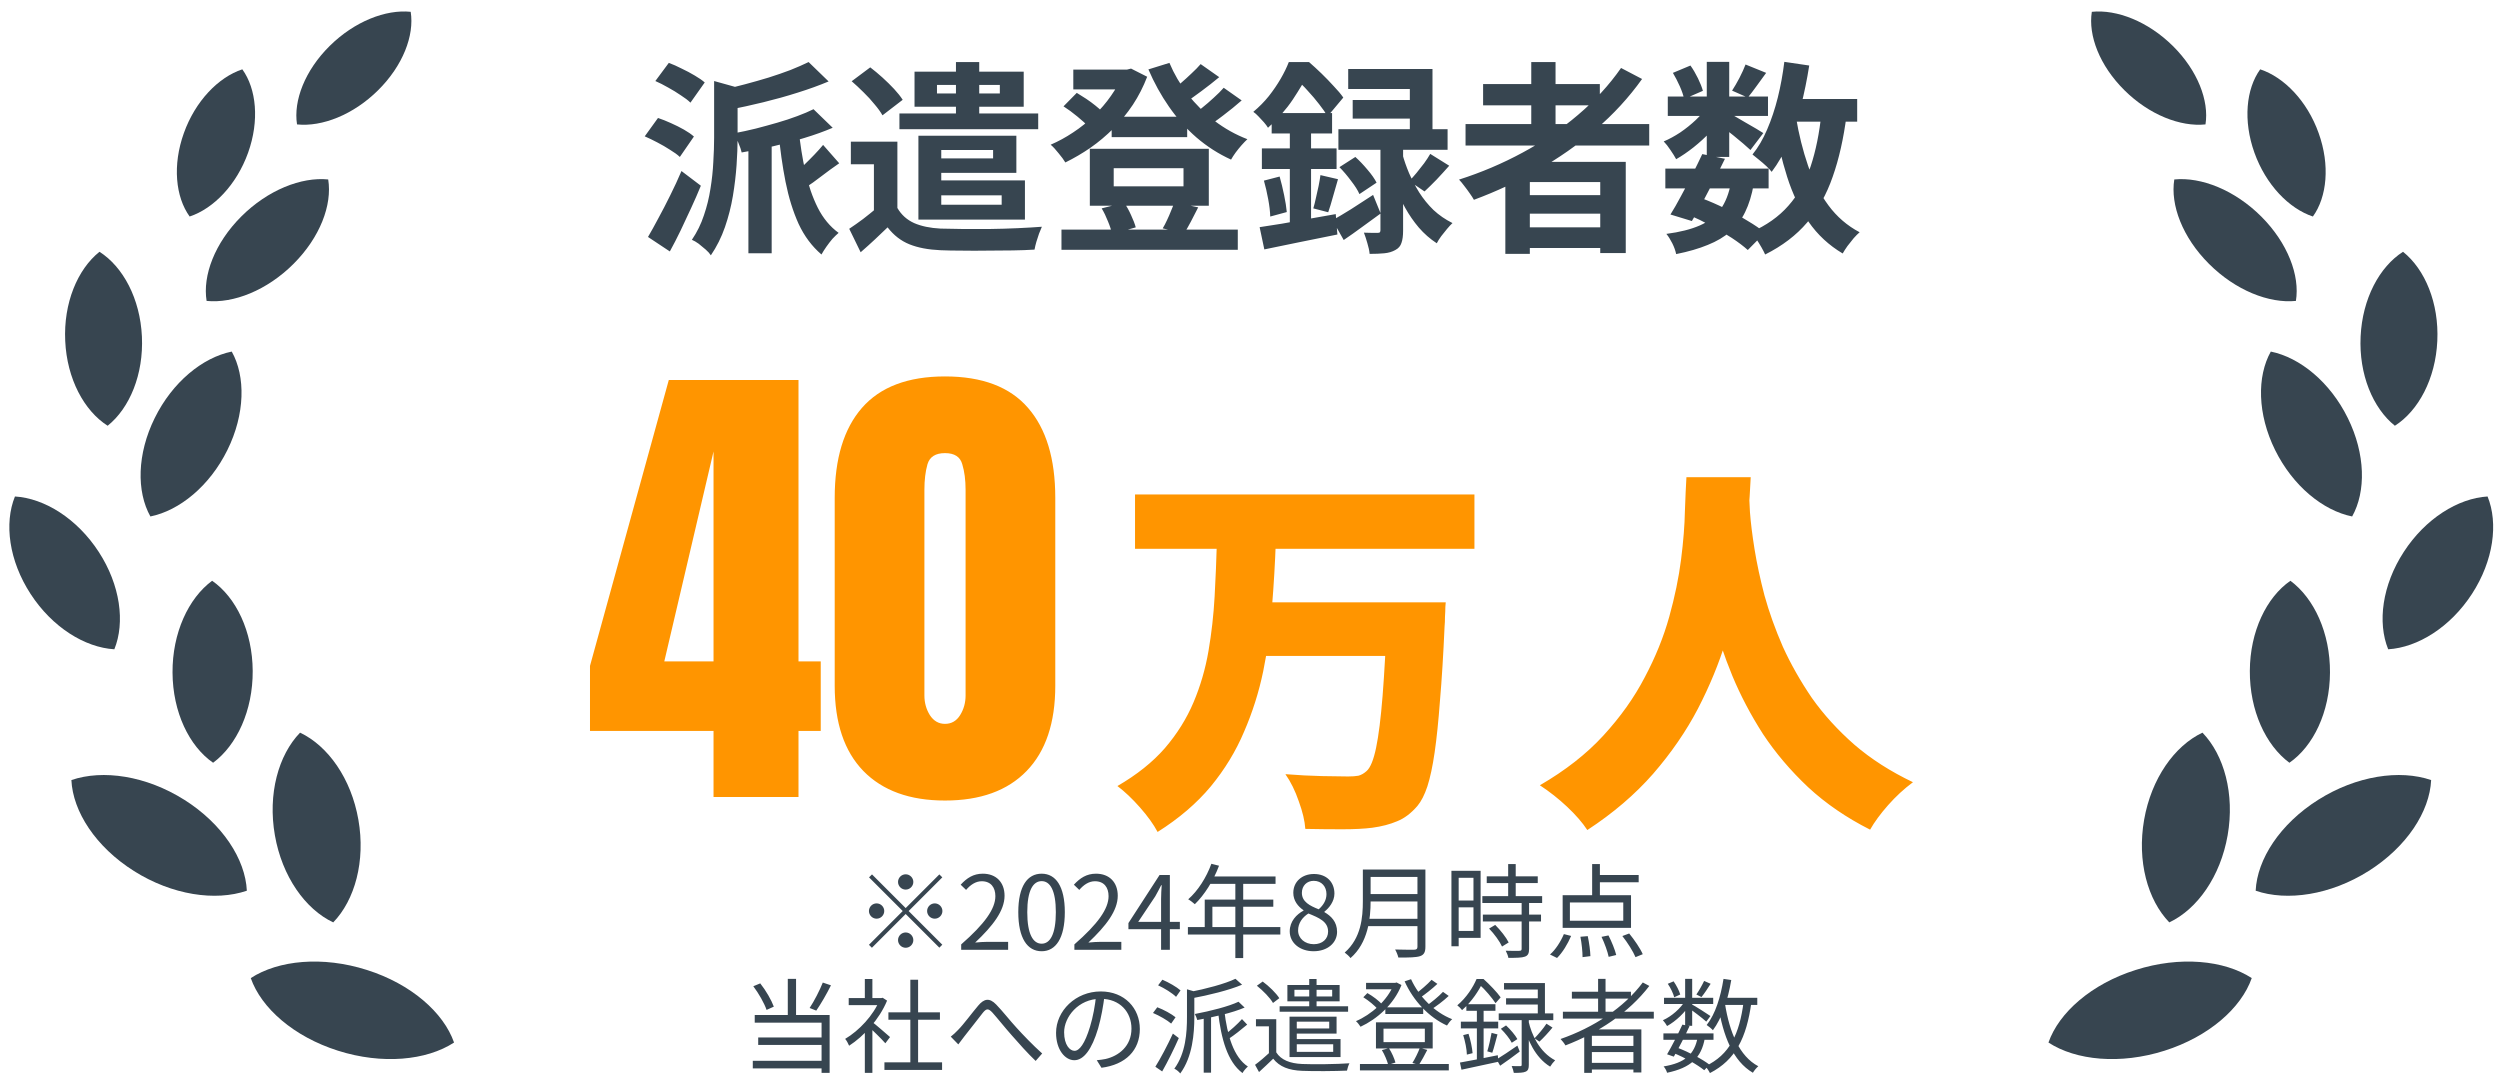
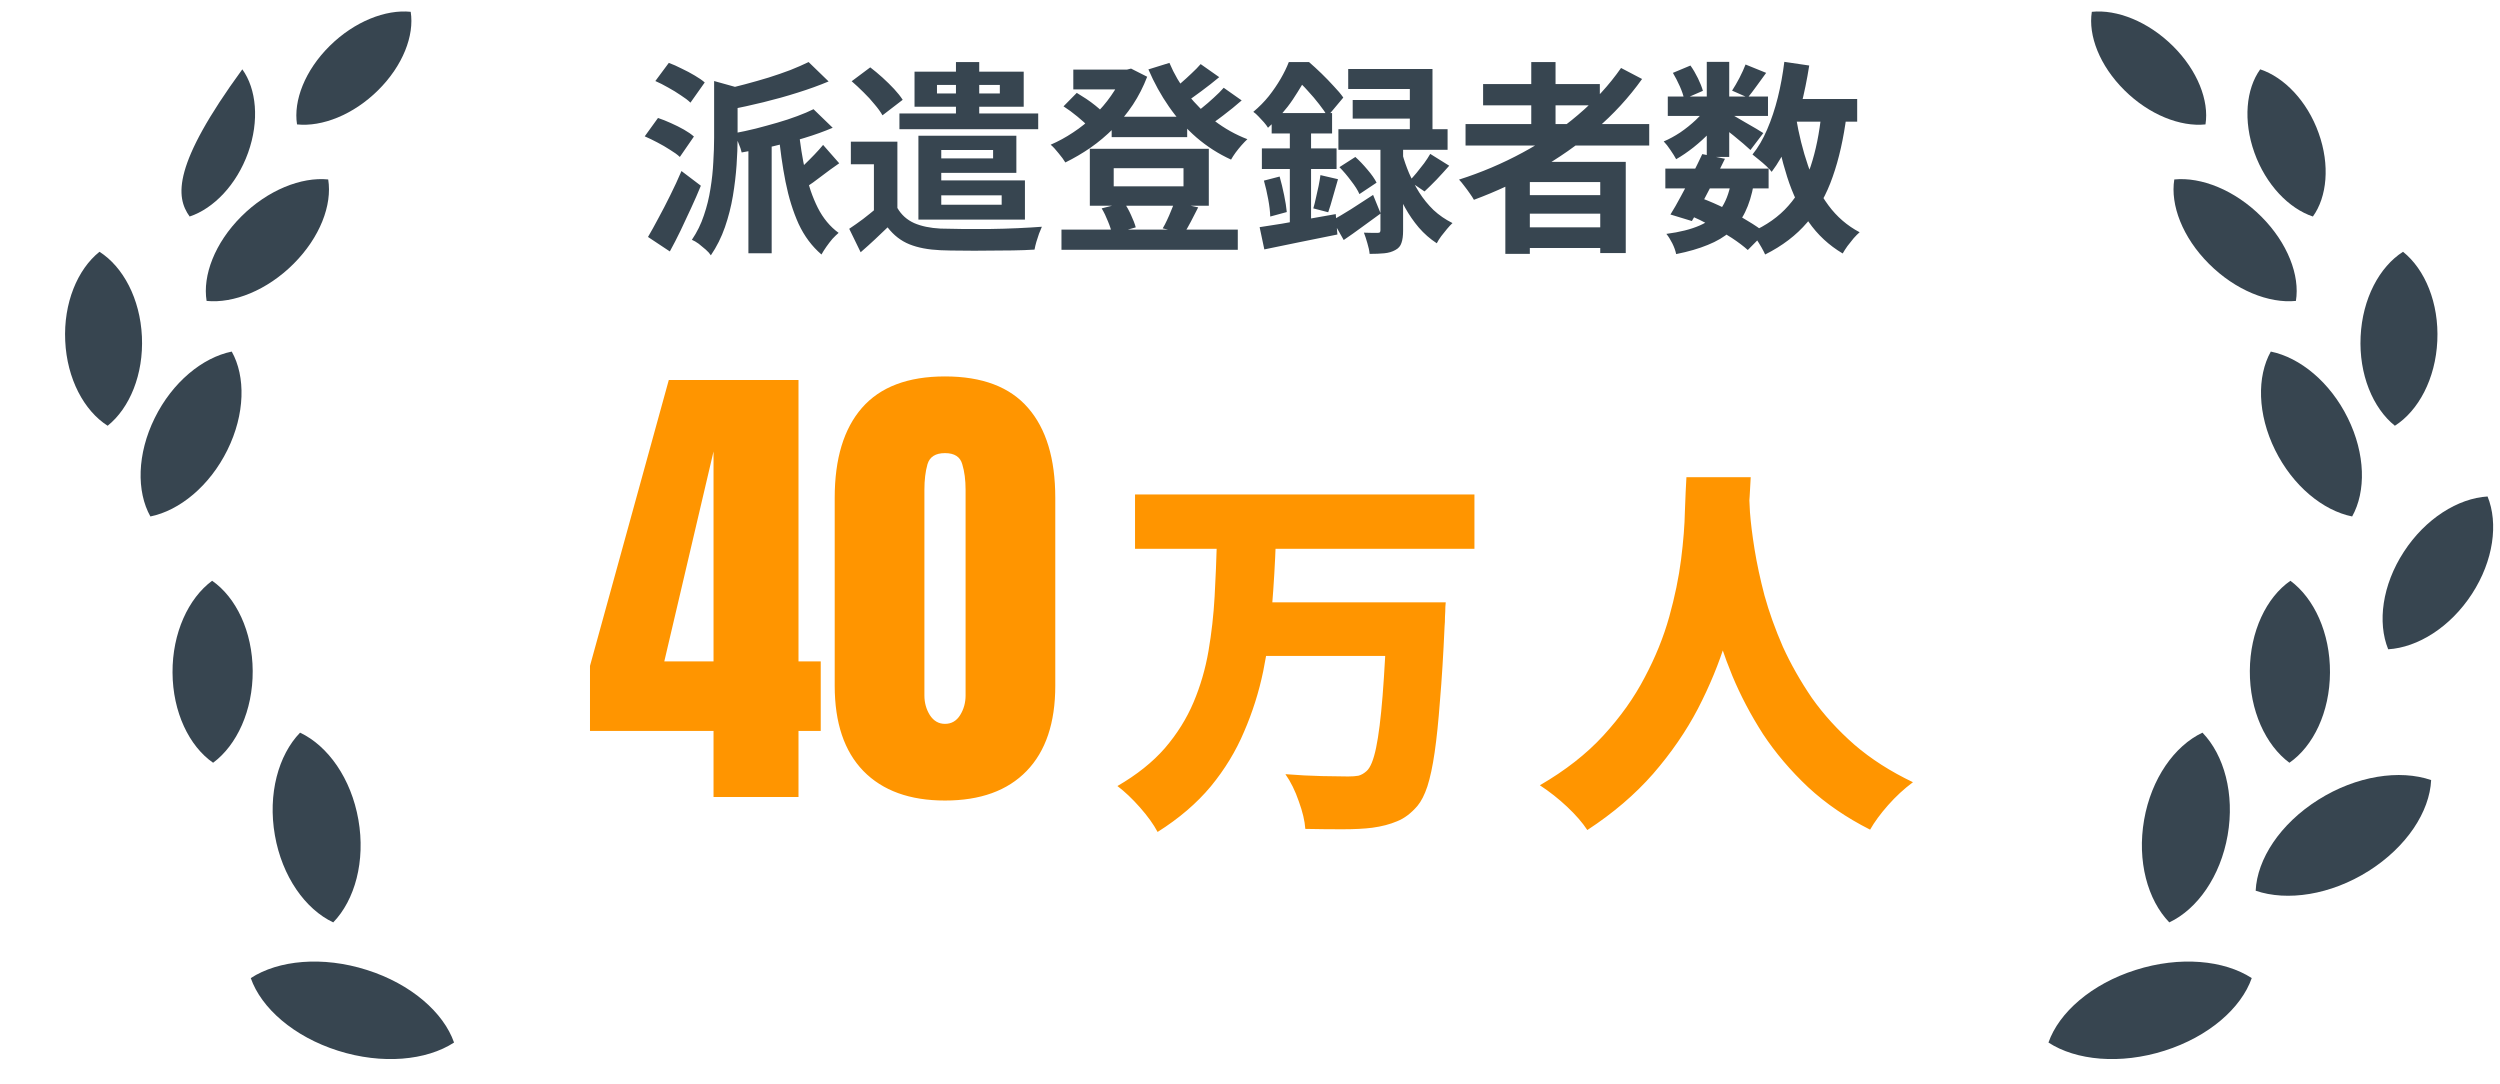
<svg xmlns="http://www.w3.org/2000/svg" width="196" height="85" viewBox="0 0 196 85" fill="none">
  <path d="M28.762 76.044C25.294 74.94 21.828 75.274 19.66 76.682C20.482 79.036 23.029 81.274 26.498 82.375C29.964 83.476 33.431 83.145 35.598 81.735C34.776 79.383 32.229 77.14 28.762 76.044Z" fill="#374550" />
  <path d="M26.125 72.316C27.826 70.557 28.664 67.507 28.098 64.27C27.534 61.034 25.715 58.475 23.525 57.44C21.826 59.197 20.984 62.249 21.551 65.486C22.116 68.72 23.936 71.283 26.125 72.316Z" fill="#374550" />
-   <path d="M14.451 62.705C11.458 60.816 8.061 60.313 5.597 61.157C5.713 63.629 7.506 66.397 10.499 68.287C13.492 70.175 16.888 70.677 19.353 69.832C19.236 67.359 17.444 64.595 14.451 62.705Z" fill="#374550" />
  <path d="M16.631 45.532C14.771 46.905 13.508 49.625 13.526 52.73C13.542 55.835 14.833 58.502 16.707 59.8C18.567 58.424 19.829 55.707 19.812 52.6C19.795 49.497 18.504 46.831 16.631 45.532Z" fill="#374550" />
  <path d="M11.791 40.491C14.08 40.026 16.441 38.096 17.828 35.282C19.219 32.467 19.264 29.518 18.169 27.563C15.879 28.03 13.517 29.958 12.13 32.775C10.741 35.587 10.694 38.536 11.791 40.491Z" fill="#374550" />
  <path d="M8.44 33.379C10.165 31.997 11.265 29.354 11.126 26.385C10.988 23.415 9.647 20.915 7.8 19.739C6.074 21.119 4.972 23.762 5.113 26.732C5.249 29.7 6.592 32.204 8.44 33.379Z" fill="#374550" />
  <path d="M25.731 14.069C23.621 13.858 20.991 14.901 18.915 16.975C16.84 19.049 15.874 21.599 16.198 23.592C18.31 23.803 20.939 22.76 23.014 20.686C25.089 18.613 26.056 16.065 25.731 14.069Z" fill="#374550" />
-   <path d="M19.45 11.975C20.349 9.462 20.106 6.973 18.998 5.435C17.115 6.06 15.314 7.923 14.414 10.437C13.515 12.947 13.759 15.437 14.868 16.975C16.749 16.348 18.55 14.487 19.45 11.975Z" fill="#374550" />
+   <path d="M19.45 11.975C20.349 9.462 20.106 6.973 18.998 5.435C13.515 12.947 13.759 15.437 14.868 16.975C16.749 16.348 18.55 14.487 19.45 11.975Z" fill="#374550" />
  <path d="M29.642 7.076C31.583 5.154 32.495 2.786 32.199 0.926C30.238 0.724 27.787 1.683 25.843 3.606C23.904 5.527 22.994 7.898 23.287 9.754C25.25 9.959 27.702 9 29.642 7.076Z" fill="#374550" />
-   <path d="M7.739 43.265C6.041 40.655 3.49 39.067 1.172 38.924C0.316 41.027 0.702 43.958 2.398 46.565C4.093 49.174 6.647 50.763 8.964 50.904C9.819 48.799 9.434 45.87 7.739 43.265Z" fill="#374550" />
  <path d="M58.675 10.641H60.499V19.857H58.675V10.641ZM55.987 6.353L58.227 6.977C58.216 7.127 58.083 7.217 57.827 7.249V10.833C57.827 11.463 57.8 12.167 57.747 12.945C57.693 13.724 57.597 14.529 57.459 15.361C57.32 16.193 57.112 17.009 56.835 17.809C56.557 18.609 56.189 19.345 55.731 20.017C55.645 19.879 55.512 19.729 55.331 19.569C55.149 19.409 54.963 19.255 54.771 19.105C54.579 18.967 54.403 18.865 54.243 18.801C54.648 18.204 54.963 17.564 55.187 16.881C55.421 16.199 55.592 15.505 55.699 14.801C55.816 14.087 55.891 13.388 55.923 12.705C55.965 12.023 55.987 11.388 55.987 10.801V6.353ZM63.779 8.561L65.283 10.017C64.611 10.305 63.869 10.572 63.059 10.817C62.259 11.063 61.437 11.281 60.595 11.473C59.763 11.655 58.947 11.815 58.147 11.953C58.104 11.751 58.019 11.5 57.891 11.201C57.773 10.903 57.661 10.652 57.555 10.449C58.12 10.343 58.685 10.22 59.251 10.081C59.827 9.932 60.392 9.777 60.947 9.617C61.501 9.457 62.019 9.287 62.499 9.105C62.989 8.924 63.416 8.743 63.779 8.561ZM63.395 4.865L64.963 6.385C64.227 6.695 63.416 6.988 62.531 7.265C61.656 7.543 60.76 7.793 59.843 8.017C58.925 8.241 58.029 8.439 57.155 8.609C57.112 8.385 57.027 8.124 56.899 7.825C56.771 7.516 56.648 7.26 56.531 7.057C57.149 6.929 57.773 6.78 58.403 6.609C59.043 6.439 59.661 6.263 60.259 6.081C60.867 5.889 61.437 5.692 61.971 5.489C62.504 5.276 62.979 5.068 63.395 4.865ZM62.611 10.097C62.728 11.281 62.904 12.401 63.139 13.457C63.373 14.513 63.699 15.457 64.115 16.289C64.531 17.111 65.075 17.767 65.747 18.257C65.608 18.375 65.448 18.529 65.267 18.721C65.096 18.924 64.936 19.132 64.787 19.345C64.637 19.559 64.509 19.761 64.403 19.953C63.656 19.313 63.059 18.513 62.611 17.553C62.173 16.583 61.832 15.484 61.587 14.257C61.341 13.02 61.155 11.692 61.027 10.273L62.611 10.097ZM64.531 11.361L65.795 12.801C65.315 13.132 64.845 13.473 64.387 13.825C63.939 14.177 63.523 14.471 63.139 14.705L62.259 13.601C62.493 13.42 62.749 13.201 63.027 12.945C63.304 12.679 63.576 12.407 63.843 12.129C64.109 11.852 64.339 11.596 64.531 11.361ZM51.379 6.353L52.435 4.929C52.755 5.047 53.091 5.196 53.443 5.377C53.805 5.548 54.147 5.729 54.467 5.921C54.797 6.113 55.059 6.295 55.251 6.465L54.131 8.049C53.949 7.868 53.699 7.676 53.379 7.473C53.069 7.26 52.739 7.057 52.387 6.865C52.035 6.663 51.699 6.492 51.379 6.353ZM50.547 10.689L51.587 9.249C51.907 9.356 52.243 9.489 52.595 9.649C52.957 9.809 53.299 9.98 53.619 10.161C53.939 10.343 54.2 10.524 54.403 10.705L53.299 12.305C53.107 12.124 52.851 11.937 52.531 11.745C52.221 11.543 51.891 11.351 51.539 11.169C51.197 10.988 50.867 10.828 50.547 10.689ZM50.803 18.577C51.048 18.161 51.32 17.671 51.619 17.105C51.928 16.54 52.237 15.943 52.547 15.313C52.867 14.673 53.16 14.039 53.427 13.409L54.947 14.561C54.712 15.137 54.456 15.724 54.179 16.321C53.912 16.908 53.64 17.489 53.363 18.065C53.085 18.641 52.803 19.191 52.515 19.713L50.803 18.577ZM70.355 11.105V17.009H68.515V12.881H66.707V11.105H70.355ZM70.355 16.305C70.664 16.839 71.101 17.233 71.667 17.489C72.232 17.735 72.92 17.879 73.731 17.921C74.211 17.932 74.787 17.943 75.459 17.953C76.141 17.953 76.856 17.953 77.603 17.953C78.349 17.943 79.075 17.921 79.779 17.889C80.493 17.857 81.128 17.82 81.683 17.777C81.619 17.916 81.544 18.097 81.459 18.321C81.384 18.535 81.315 18.748 81.251 18.961C81.187 19.185 81.139 19.388 81.107 19.569C80.605 19.601 80.035 19.623 79.395 19.633C78.755 19.644 78.088 19.649 77.395 19.649C76.712 19.66 76.051 19.66 75.411 19.649C74.781 19.649 74.221 19.639 73.731 19.617C72.771 19.575 71.96 19.42 71.299 19.153C70.637 18.887 70.067 18.444 69.587 17.825C69.267 18.135 68.936 18.449 68.595 18.769C68.253 19.089 67.88 19.425 67.475 19.777L66.579 17.937C66.931 17.703 67.293 17.447 67.667 17.169C68.04 16.881 68.397 16.593 68.739 16.305H70.355ZM66.771 6.369L68.227 5.281C68.536 5.516 68.856 5.783 69.187 6.081C69.517 6.38 69.821 6.679 70.099 6.977C70.376 7.276 70.6 7.559 70.771 7.825L69.187 9.041C69.037 8.775 68.829 8.487 68.563 8.177C68.307 7.857 68.019 7.543 67.699 7.233C67.379 6.913 67.069 6.625 66.771 6.369ZM70.515 8.897H81.395V10.129H70.515V8.897ZM74.947 4.865H76.771V9.745H74.947V4.865ZM73.459 6.657V7.329H78.387V6.657H73.459ZM71.699 5.617H80.259V8.369H71.699V5.617ZM73.075 10.641H79.683V13.553H73.075V12.417H77.859V11.761H73.075V10.641ZM72.003 14.145H80.355V17.217H72.003V16.049H78.531V15.313H72.003V14.145ZM72.003 10.641H73.795V16.545H72.003V10.641ZM87.155 9.153H93.075V10.753H87.155V9.153ZM83.219 18.001H97.043V19.585H83.219V18.001ZM84.147 5.457H88.627V7.009H84.147V5.457ZM88.019 5.457H88.355L88.675 5.377L89.939 6.017C89.64 6.796 89.267 7.527 88.819 8.209C88.371 8.881 87.864 9.5 87.299 10.065C86.733 10.631 86.131 11.137 85.491 11.585C84.851 12.023 84.195 12.407 83.523 12.737C83.405 12.535 83.229 12.295 82.995 12.017C82.771 11.729 82.563 11.505 82.371 11.345C82.968 11.089 83.555 10.769 84.131 10.385C84.717 10.001 85.261 9.564 85.763 9.073C86.275 8.583 86.723 8.06 87.107 7.505C87.501 6.951 87.805 6.38 88.019 5.793V5.457ZM91.683 4.929C92.045 5.793 92.525 6.615 93.123 7.393C93.731 8.172 94.429 8.865 95.219 9.473C96.019 10.081 96.877 10.561 97.795 10.913C97.656 11.041 97.501 11.201 97.331 11.393C97.171 11.575 97.016 11.767 96.867 11.969C96.728 12.161 96.611 12.343 96.515 12.513C95.533 12.065 94.632 11.489 93.811 10.785C93 10.081 92.28 9.276 91.651 8.369C91.021 7.463 90.483 6.487 90.035 5.441L91.683 4.929ZM83.379 8.337L84.419 7.281C84.653 7.42 84.899 7.575 85.155 7.745C85.411 7.916 85.651 8.092 85.875 8.273C86.109 8.455 86.296 8.625 86.435 8.785L85.347 9.953C85.144 9.719 84.851 9.447 84.467 9.137C84.093 8.828 83.731 8.561 83.379 8.337ZM94.131 5.025L95.587 6.049C95.139 6.423 94.669 6.791 94.179 7.153C93.699 7.516 93.256 7.825 92.851 8.081L91.715 7.185C91.971 7.004 92.248 6.791 92.547 6.545C92.845 6.289 93.133 6.028 93.411 5.761C93.699 5.495 93.939 5.249 94.131 5.025ZM95.939 6.881L97.347 7.873C96.899 8.268 96.413 8.663 95.891 9.057C95.379 9.452 94.909 9.777 94.483 10.033L93.331 9.137C93.619 8.945 93.917 8.721 94.227 8.465C94.547 8.209 94.856 7.943 95.155 7.665C95.464 7.388 95.725 7.127 95.939 6.881ZM87.315 13.185V14.609H92.787V13.185H87.315ZM85.443 11.665H94.771V16.129H85.443V11.665ZM86.371 16.337L88.131 15.889C88.333 16.177 88.515 16.503 88.675 16.865C88.845 17.228 88.968 17.548 89.043 17.825L87.187 18.353C87.133 18.076 87.027 17.745 86.867 17.361C86.717 16.977 86.552 16.636 86.371 16.337ZM92.067 15.857L93.939 16.257C93.736 16.652 93.544 17.025 93.363 17.377C93.181 17.729 93.005 18.033 92.835 18.289L91.155 17.905C91.272 17.713 91.384 17.5 91.491 17.265C91.608 17.02 91.715 16.775 91.811 16.529C91.917 16.284 92.003 16.06 92.067 15.857ZM112.131 12.065L113.619 12.993C113.299 13.356 112.968 13.719 112.627 14.081C112.285 14.433 111.971 14.743 111.683 15.009L110.483 14.193C110.664 14.012 110.856 13.799 111.059 13.553C111.261 13.308 111.459 13.057 111.651 12.801C111.843 12.535 112.003 12.289 112.131 12.065ZM105.011 13.105L106.259 12.305C106.579 12.593 106.899 12.929 107.219 13.313C107.539 13.687 107.773 14.023 107.923 14.321L106.579 15.217C106.451 14.919 106.232 14.572 105.923 14.177C105.624 13.772 105.32 13.415 105.011 13.105ZM105.699 5.409H112.307V11.041H110.531V6.977H105.699V5.409ZM106.051 7.841H111.523V9.297H106.051V7.841ZM104.931 10.129H113.491V11.745H104.931V10.129ZM108.227 10.961H110.003V18.081C110.003 18.487 109.96 18.807 109.875 19.041C109.8 19.287 109.64 19.473 109.395 19.601C109.149 19.74 108.861 19.825 108.531 19.857C108.2 19.889 107.816 19.905 107.379 19.905C107.357 19.66 107.299 19.383 107.203 19.073C107.117 18.764 107.027 18.487 106.931 18.241C107.155 18.252 107.368 18.257 107.571 18.257C107.784 18.257 107.928 18.257 108.003 18.257C108.099 18.257 108.157 18.241 108.179 18.209C108.211 18.177 108.227 18.124 108.227 18.049V10.961ZM104.467 17.265C104.872 17.041 105.357 16.753 105.923 16.401C106.488 16.039 107.064 15.665 107.651 15.281L108.243 16.737C107.763 17.089 107.272 17.447 106.771 17.809C106.28 18.172 105.805 18.508 105.347 18.817L104.467 17.265ZM109.955 12.097C110.083 12.567 110.253 13.057 110.467 13.569C110.691 14.081 110.957 14.588 111.267 15.089C111.587 15.591 111.96 16.049 112.387 16.465C112.824 16.871 113.32 17.212 113.875 17.489C113.747 17.607 113.603 17.761 113.443 17.953C113.293 18.135 113.144 18.321 112.995 18.513C112.845 18.716 112.728 18.903 112.643 19.073C112.12 18.732 111.651 18.321 111.235 17.841C110.829 17.361 110.472 16.844 110.163 16.289C109.853 15.724 109.592 15.169 109.379 14.625C109.176 14.081 109.011 13.575 108.883 13.105L109.955 12.097ZM99.699 8.865H104.435V10.465H99.699V8.865ZM98.931 11.633H104.787V13.249H98.931V11.633ZM99.091 14.161L100.323 13.841C100.451 14.289 100.568 14.775 100.675 15.297C100.781 15.809 100.851 16.252 100.883 16.625L99.587 16.977C99.576 16.583 99.523 16.129 99.427 15.617C99.331 15.095 99.219 14.609 99.091 14.161ZM98.755 17.809C99.267 17.735 99.848 17.644 100.499 17.537C101.149 17.42 101.832 17.297 102.547 17.169C103.272 17.041 103.997 16.913 104.723 16.785L104.851 18.385C103.859 18.588 102.856 18.791 101.843 18.993C100.84 19.207 99.933 19.393 99.123 19.553L98.755 17.809ZM103.523 13.729L104.899 14.049C104.771 14.508 104.637 14.972 104.499 15.441C104.371 15.911 104.248 16.311 104.131 16.641L102.963 16.337C103.037 16.092 103.107 15.815 103.171 15.505C103.245 15.196 103.315 14.887 103.379 14.577C103.443 14.257 103.491 13.975 103.523 13.729ZM101.123 9.505H102.787V18.113L101.123 18.417V9.505ZM101.043 4.865H102.051V5.233H102.595V5.729C102.285 6.327 101.875 7.015 101.363 7.793C100.851 8.561 100.2 9.303 99.411 10.017C99.336 9.889 99.229 9.745 99.091 9.585C98.952 9.425 98.808 9.271 98.659 9.121C98.52 8.972 98.387 8.855 98.259 8.769C98.717 8.385 99.123 7.975 99.475 7.537C99.827 7.089 100.136 6.636 100.403 6.177C100.669 5.719 100.883 5.281 101.043 4.865ZM101.299 4.865H102.627C102.936 5.132 103.261 5.431 103.603 5.761C103.944 6.092 104.264 6.423 104.563 6.753C104.872 7.073 105.123 7.372 105.315 7.649L104.083 9.121C103.923 8.844 103.704 8.529 103.427 8.177C103.149 7.815 102.851 7.463 102.531 7.121C102.221 6.769 101.917 6.471 101.619 6.225H101.299V4.865ZM114.899 9.729H129.299V11.409H114.899V9.729ZM116.275 6.593H125.427V8.257H116.275V6.593ZM119.107 15.297H126.243V16.753H119.107V15.297ZM119.107 17.825H126.243V19.441H119.107V17.825ZM120.051 4.865H121.955V10.673H120.051V4.865ZM127.091 5.329L128.739 6.193C127.704 7.644 126.488 8.967 125.091 10.161C123.693 11.356 122.184 12.412 120.563 13.329C118.952 14.247 117.283 15.025 115.555 15.665C115.48 15.527 115.373 15.361 115.235 15.169C115.096 14.967 114.947 14.764 114.787 14.561C114.637 14.359 114.504 14.199 114.387 14.081C116.125 13.527 117.784 12.823 119.363 11.969C120.952 11.116 122.403 10.129 123.715 9.009C125.037 7.889 126.163 6.663 127.091 5.329ZM118.019 12.689H127.459V19.841H125.459V14.273H119.939V19.905H118.019V12.689ZM130.563 13.217H138.659V14.769H130.563V13.217ZM130.755 7.569H138.611V9.089H130.755V7.569ZM133.459 12.081L135.235 12.449C134.968 13.004 134.68 13.575 134.371 14.161C134.072 14.748 133.773 15.319 133.475 15.873C133.176 16.417 132.899 16.903 132.643 17.329L130.963 16.817C131.219 16.412 131.491 15.937 131.779 15.393C132.077 14.849 132.371 14.289 132.659 13.713C132.957 13.127 133.224 12.583 133.459 12.081ZM135.715 14.289L137.491 14.449C137.341 15.292 137.117 16.017 136.819 16.625C136.531 17.223 136.141 17.735 135.651 18.161C135.171 18.577 134.584 18.924 133.891 19.201C133.197 19.489 132.371 19.729 131.411 19.921C131.357 19.655 131.256 19.372 131.107 19.073C130.957 18.775 130.803 18.529 130.643 18.337C131.699 18.199 132.568 17.98 133.251 17.681C133.944 17.383 134.488 16.961 134.883 16.417C135.277 15.873 135.555 15.164 135.715 14.289ZM136.851 5.057L138.467 5.713C138.211 6.065 137.955 6.417 137.699 6.769C137.453 7.111 137.229 7.404 137.027 7.649L135.795 7.105C135.976 6.828 136.168 6.497 136.371 6.113C136.573 5.719 136.733 5.367 136.851 5.057ZM133.811 4.849H135.571V12.305H133.811V4.849ZM131.155 5.713L132.531 5.137C132.744 5.436 132.941 5.772 133.123 6.145C133.304 6.519 133.432 6.844 133.507 7.121L132.035 7.761C131.981 7.484 131.869 7.153 131.699 6.769C131.528 6.385 131.347 6.033 131.155 5.713ZM133.859 8.321L135.091 9.073C134.835 9.5 134.499 9.927 134.083 10.353C133.677 10.78 133.24 11.18 132.771 11.553C132.312 11.916 131.859 12.225 131.411 12.481C131.304 12.279 131.155 12.039 130.963 11.761C130.781 11.484 130.605 11.26 130.435 11.089C130.861 10.908 131.293 10.673 131.731 10.385C132.168 10.087 132.573 9.761 132.947 9.409C133.331 9.047 133.635 8.684 133.859 8.321ZM135.411 8.785C135.56 8.86 135.763 8.972 136.019 9.121C136.285 9.271 136.568 9.436 136.867 9.617C137.176 9.788 137.453 9.948 137.699 10.097C137.955 10.247 138.136 10.359 138.243 10.433L137.235 11.761C137.085 11.623 136.893 11.452 136.659 11.249C136.424 11.047 136.173 10.839 135.907 10.625C135.64 10.412 135.384 10.209 135.139 10.017C134.893 9.825 134.68 9.671 134.499 9.553L135.411 8.785ZM139.715 7.761H145.603V9.537H139.715V7.761ZM139.891 4.849L141.843 5.137C141.672 6.236 141.453 7.303 141.187 8.337C140.92 9.361 140.595 10.311 140.211 11.185C139.837 12.049 139.4 12.812 138.899 13.473C138.803 13.345 138.664 13.196 138.483 13.025C138.301 12.855 138.109 12.689 137.907 12.529C137.704 12.359 137.533 12.22 137.395 12.113C137.843 11.559 138.227 10.903 138.547 10.145C138.877 9.377 139.155 8.545 139.379 7.649C139.603 6.743 139.773 5.809 139.891 4.849ZM142.803 8.849L144.771 9.041C144.536 10.865 144.173 12.471 143.683 13.857C143.203 15.244 142.536 16.439 141.683 17.441C140.829 18.444 139.731 19.281 138.387 19.953C138.323 19.804 138.227 19.617 138.099 19.393C137.971 19.169 137.832 18.945 137.683 18.721C137.533 18.508 137.395 18.337 137.267 18.209C138.483 17.676 139.464 16.983 140.211 16.129C140.968 15.276 141.549 14.247 141.955 13.041C142.36 11.825 142.643 10.428 142.803 8.849ZM140.803 9.185C141.027 10.529 141.341 11.793 141.747 12.977C142.152 14.161 142.685 15.201 143.347 16.097C144.008 16.993 144.824 17.697 145.795 18.209C145.656 18.327 145.501 18.481 145.331 18.673C145.16 18.876 144.995 19.084 144.835 19.297C144.685 19.511 144.563 19.703 144.467 19.873C143.389 19.233 142.499 18.407 141.795 17.393C141.101 16.38 140.541 15.207 140.115 13.873C139.688 12.529 139.341 11.063 139.075 9.473L140.803 9.185ZM132.371 16.833L133.395 15.537C134.024 15.772 134.648 16.044 135.267 16.353C135.896 16.663 136.477 16.983 137.011 17.313C137.555 17.633 138.008 17.943 138.371 18.241L137.027 19.601C136.696 19.303 136.28 18.988 135.779 18.657C135.277 18.327 134.733 18.007 134.147 17.697C133.56 17.377 132.968 17.089 132.371 16.833Z" fill="#374550" />
  <path d="M55.941 62.484V57.307H46.255V52.205L52.434 29.791H62.602V51.852H64.346V57.307H62.602V62.484H55.941ZM52.081 51.852H55.941V35.394L52.081 51.852ZM74.087 62.762C71.329 62.762 69.195 61.989 67.686 60.443C66.189 58.897 65.441 56.67 65.441 53.763V39.031C65.441 35.963 66.152 33.613 67.575 31.98C69.01 30.335 71.18 29.512 74.087 29.512C77.007 29.512 79.177 30.335 80.6 31.98C82.022 33.613 82.734 35.963 82.734 39.031V53.763C82.734 56.67 81.985 58.897 80.489 60.443C78.992 61.989 76.858 62.762 74.087 62.762ZM74.087 56.751C74.594 56.751 74.99 56.522 75.275 56.064C75.559 55.606 75.702 55.093 75.702 54.524V38.4C75.702 37.633 75.615 36.965 75.442 36.396C75.281 35.815 74.829 35.524 74.087 35.524C73.345 35.524 72.887 35.815 72.714 36.396C72.553 36.965 72.473 37.633 72.473 38.4V54.524C72.473 55.093 72.615 55.606 72.9 56.064C73.197 56.522 73.593 56.751 74.087 56.751ZM88.986 38.765H115.596V43.025H88.986V38.765ZM98.706 47.225H110.346V51.425H98.706V47.225ZM108.756 47.225H113.346C113.346 47.225 113.336 47.345 113.316 47.585C113.316 47.805 113.306 48.065 113.286 48.365C113.286 48.665 113.276 48.905 113.256 49.085C113.156 51.345 113.036 53.285 112.896 54.905C112.776 56.525 112.636 57.885 112.476 58.985C112.316 60.085 112.126 60.975 111.906 61.655C111.686 62.315 111.426 62.825 111.126 63.185C110.626 63.765 110.096 64.165 109.536 64.385C108.976 64.625 108.326 64.795 107.586 64.895C106.966 64.975 106.176 65.015 105.216 65.015C104.276 65.015 103.316 65.005 102.336 64.985C102.296 64.365 102.126 63.645 101.826 62.825C101.546 62.005 101.196 61.295 100.776 60.695C101.776 60.775 102.726 60.825 103.626 60.845C104.546 60.865 105.236 60.875 105.696 60.875C106.016 60.875 106.286 60.855 106.506 60.815C106.726 60.755 106.936 60.635 107.136 60.455C107.436 60.195 107.686 59.585 107.886 58.625C108.086 57.665 108.256 56.305 108.396 54.545C108.536 52.785 108.656 50.585 108.756 47.945V47.225ZM95.406 42.425H100.026C99.966 44.125 99.866 45.835 99.726 47.555C99.606 49.275 99.376 50.965 99.036 52.625C98.696 54.265 98.196 55.845 97.536 57.365C96.896 58.885 96.026 60.315 94.926 61.655C93.826 62.975 92.436 64.165 90.756 65.225C90.436 64.625 89.976 63.985 89.376 63.305C88.776 62.625 88.186 62.065 87.606 61.625C89.126 60.745 90.366 59.755 91.326 58.655C92.286 57.535 93.036 56.335 93.576 55.055C94.116 53.775 94.506 52.435 94.746 51.035C94.986 49.635 95.146 48.215 95.226 46.775C95.306 45.315 95.366 43.865 95.406 42.425ZM132.216 37.415H137.256C137.216 38.295 137.146 39.405 137.046 40.745C136.946 42.065 136.766 43.535 136.506 45.155C136.246 46.775 135.846 48.475 135.306 50.255C134.766 52.015 134.036 53.785 133.116 55.565C132.196 57.325 131.026 59.025 129.606 60.665C128.186 62.285 126.466 63.755 124.446 65.075C124.066 64.495 123.536 63.885 122.856 63.245C122.196 62.625 121.486 62.065 120.726 61.565C122.726 60.405 124.386 59.105 125.706 57.665C127.046 56.205 128.126 54.685 128.946 53.105C129.786 51.525 130.426 49.945 130.866 48.365C131.306 46.785 131.616 45.285 131.796 43.865C131.976 42.445 132.076 41.185 132.096 40.085C132.136 38.965 132.176 38.075 132.216 37.415ZM137.106 38.315C137.126 38.715 137.156 39.325 137.196 40.145C137.256 40.965 137.376 41.935 137.556 43.055C137.736 44.175 137.996 45.385 138.336 46.685C138.696 47.985 139.176 49.325 139.776 50.705C140.396 52.065 141.156 53.405 142.056 54.725C142.976 56.025 144.086 57.245 145.386 58.385C146.686 59.505 148.216 60.485 149.976 61.325C149.276 61.845 148.626 62.445 148.026 63.125C147.426 63.805 146.956 64.445 146.616 65.045C144.756 64.105 143.136 62.995 141.756 61.715C140.376 60.415 139.196 59.025 138.216 57.545C137.256 56.045 136.456 54.525 135.816 52.985C135.176 51.425 134.666 49.905 134.286 48.425C133.906 46.925 133.616 45.535 133.416 44.255C133.236 42.955 133.106 41.835 133.026 40.895C132.966 39.935 132.916 39.225 132.876 38.765L137.106 38.315Z" fill="#FF9500" />
-   <path d="M71.005 69.745C70.677 69.745 70.405 69.473 70.405 69.145C70.405 68.817 70.677 68.545 71.005 68.545C71.333 68.545 71.605 68.817 71.605 69.145C71.605 69.473 71.333 69.745 71.005 69.745ZM71.005 71.193L73.645 68.553L73.877 68.785L71.237 71.425L73.877 74.065L73.645 74.297L71.005 71.657L68.357 74.305L68.125 74.073L70.773 71.425L68.133 68.785L68.365 68.553L71.005 71.193ZM69.325 71.425C69.325 71.753 69.053 72.025 68.725 72.025C68.397 72.025 68.125 71.753 68.125 71.425C68.125 71.097 68.397 70.825 68.725 70.825C69.053 70.825 69.325 71.097 69.325 71.425ZM72.685 71.425C72.685 71.097 72.957 70.825 73.285 70.825C73.613 70.825 73.885 71.097 73.885 71.425C73.885 71.753 73.613 72.025 73.285 72.025C72.957 72.025 72.685 71.753 72.685 71.425ZM71.005 73.105C71.333 73.105 71.605 73.377 71.605 73.705C71.605 74.033 71.333 74.305 71.005 74.305C70.677 74.305 70.405 74.033 70.405 73.705C70.405 73.377 70.677 73.105 71.005 73.105ZM75.357 74.465V74.041C77.197 72.433 78.037 71.257 78.037 70.257C78.037 69.585 77.693 69.089 76.965 69.089C76.485 69.089 76.069 69.385 75.741 69.769L75.317 69.361C75.797 68.841 76.309 68.497 77.053 68.497C78.101 68.497 78.757 69.177 78.757 70.225C78.757 71.401 77.837 72.593 76.453 73.897C76.765 73.865 77.117 73.841 77.413 73.841H79.037V74.465H75.357ZM81.666 74.577C80.546 74.577 79.834 73.561 79.834 71.513C79.834 69.481 80.546 68.497 81.666 68.497C82.77 68.497 83.482 69.481 83.482 71.513C83.482 73.561 82.77 74.577 81.666 74.577ZM81.666 73.985C82.33 73.985 82.778 73.241 82.778 71.513C82.778 69.809 82.33 69.081 81.666 69.081C80.994 69.081 80.538 69.809 80.538 71.513C80.538 73.241 80.994 73.985 81.666 73.985ZM84.232 74.465V74.041C86.072 72.433 86.912 71.257 86.912 70.257C86.912 69.585 86.568 69.089 85.84 69.089C85.36 69.089 84.944 69.385 84.616 69.769L84.192 69.361C84.672 68.841 85.184 68.497 85.928 68.497C86.976 68.497 87.632 69.177 87.632 70.225C87.632 71.401 86.712 72.593 85.328 73.897C85.64 73.865 85.992 73.841 86.288 73.841H87.912V74.465H84.232ZM91.029 74.465V70.473C91.029 70.177 91.053 69.705 91.077 69.401H91.037C90.893 69.689 90.733 69.985 90.573 70.273L89.237 72.273H92.501V72.849H88.469V72.369L90.909 68.601H91.717V74.465H91.029ZM94.971 67.721L95.571 67.873C95.131 69.057 94.419 70.169 93.675 70.889C93.555 70.785 93.307 70.585 93.155 70.505C93.915 69.841 94.579 68.801 94.971 67.721ZM94.843 68.713H100.003V69.297H94.555L94.843 68.713ZM94.451 70.529H99.827V71.089H95.051V72.985H94.451V70.529ZM93.131 72.681H100.379V73.265H93.131V72.681ZM96.851 69.017H97.467V75.113H96.851V69.017ZM102.987 74.577C101.907 74.577 101.115 73.921 101.115 73.017C101.115 72.225 101.659 71.681 102.195 71.393V71.361C101.763 71.065 101.395 70.617 101.395 70.001C101.395 69.113 102.091 68.521 103.011 68.521C104.011 68.521 104.619 69.161 104.619 70.057C104.619 70.681 104.187 71.201 103.835 71.473V71.513C104.347 71.809 104.827 72.257 104.827 73.057C104.827 73.913 104.083 74.577 102.987 74.577ZM103.387 71.289C103.787 70.937 103.995 70.537 103.995 70.097C103.995 69.521 103.627 69.057 102.995 69.057C102.459 69.057 102.067 69.441 102.067 70.001C102.067 70.705 102.699 71.017 103.387 71.289ZM103.003 74.025C103.675 74.025 104.123 73.617 104.123 73.033C104.123 72.249 103.403 71.953 102.579 71.617C102.099 71.921 101.771 72.385 101.771 72.945C101.771 73.569 102.299 74.025 103.003 74.025ZM107.216 68.169H111.392V68.753H107.216V68.169ZM107.216 70.097H111.424V70.673H107.216V70.097ZM107.152 72.033H111.384V72.609H107.152V72.033ZM106.848 68.169H107.456V70.641C107.456 72.025 107.256 73.913 105.88 75.113C105.792 74.985 105.552 74.769 105.424 74.681C106.712 73.553 106.848 71.929 106.848 70.641V68.169ZM111.128 68.169H111.752V74.225C111.752 74.649 111.64 74.857 111.336 74.961C111.024 75.065 110.496 75.073 109.632 75.073C109.592 74.897 109.48 74.609 109.376 74.441C110.04 74.465 110.696 74.457 110.88 74.457C111.064 74.449 111.128 74.393 111.128 74.217V68.169ZM116.56 68.705H120.56V69.233H116.56V68.705ZM116.216 70.257H120.904V70.793H116.216V70.257ZM116.256 71.705H120.816V72.241H116.256V71.705ZM118.24 67.745H118.832V70.585H118.24V67.745ZM119.296 70.713H119.88V74.393C119.88 74.737 119.8 74.913 119.552 75.001C119.304 75.089 118.896 75.097 118.256 75.097C118.232 74.937 118.136 74.697 118.048 74.537C118.544 74.553 118.992 74.553 119.12 74.545C119.256 74.537 119.296 74.505 119.296 74.385V70.713ZM116.744 72.801L117.224 72.513C117.64 72.929 118.088 73.497 118.28 73.889L117.76 74.209C117.584 73.817 117.152 73.217 116.744 72.801ZM114.08 68.273H116.08V73.529H114.08V72.985H115.52V68.817H114.08V68.273ZM114.104 70.601H115.784V71.137H114.104V70.601ZM113.792 68.273H114.36V74.185H113.792V68.273ZM124.824 67.745H125.432V70.473H124.824V67.745ZM123.08 70.753V72.185H127.264V70.753H123.08ZM122.512 70.185H127.872V72.745H122.512V70.185ZM125.104 68.601H128.472V69.169H125.104V68.601ZM123.904 73.441L124.48 73.393C124.592 73.913 124.68 74.569 124.688 74.961L124.072 75.041C124.072 74.633 124.008 73.961 123.904 73.441ZM125.56 73.449L126.104 73.337C126.352 73.817 126.616 74.465 126.712 74.873L126.12 75.017C126.04 74.617 125.8 73.953 125.56 73.449ZM127.192 73.385L127.728 73.185C128.136 73.681 128.6 74.361 128.792 74.809L128.224 75.041C128.04 74.601 127.6 73.897 127.192 73.385ZM122.608 73.233L123.176 73.377C122.912 74.001 122.504 74.681 122.072 75.105L121.52 74.833C121.944 74.473 122.36 73.825 122.608 73.233ZM61.763 76.745H62.411V79.905H61.763V76.745ZM59.059 77.321L59.603 77.097C60.051 77.657 60.483 78.417 60.667 78.921L60.099 79.177C59.923 78.657 59.483 77.881 59.059 77.321ZM64.507 77.033L65.147 77.249C64.811 77.929 64.355 78.713 63.995 79.233L63.475 79.025C63.827 78.497 64.267 77.641 64.507 77.033ZM59.171 79.577H65.043V84.113H64.411V80.177H59.171V79.577ZM59.443 81.337H64.651V81.921H59.443V81.337ZM59.019 83.169H64.731V83.761H59.019V83.169ZM69.339 83.289H73.859V83.881H69.339V83.289ZM69.651 79.369H73.691V79.945H69.651V79.369ZM71.371 76.809H71.979V83.577H71.371V76.809ZM66.539 78.249H69.195V78.801H66.539V78.249ZM67.803 80.649L68.395 79.937V84.113H67.803V80.649ZM67.803 76.753H68.395V78.521H67.803V76.753ZM68.347 80.097C68.619 80.289 69.547 81.105 69.779 81.305L69.411 81.793C69.115 81.449 68.331 80.689 68.003 80.401L68.347 80.097ZM68.971 78.249H69.091L69.203 78.225L69.547 78.449C68.939 79.921 67.715 81.249 66.571 81.985C66.507 81.833 66.363 81.553 66.259 81.449C67.347 80.809 68.491 79.593 68.971 78.377V78.249ZM74.539 81.273C74.739 81.121 74.907 80.961 75.115 80.745C75.547 80.313 76.211 79.401 76.691 78.841C77.155 78.289 77.571 78.209 78.099 78.753C78.579 79.241 79.195 80.033 79.707 80.585C80.187 81.113 80.987 81.953 81.707 82.593L81.195 83.177C80.587 82.601 79.859 81.785 79.315 81.161C78.795 80.577 78.179 79.801 77.811 79.393C77.467 79.017 77.315 79.081 77.043 79.417C76.667 79.881 76.011 80.761 75.603 81.257C75.443 81.473 75.259 81.713 75.131 81.881L74.539 81.273ZM86.603 78.009C86.499 78.841 86.339 79.777 86.091 80.633C85.603 82.273 84.963 83.121 84.227 83.121C83.507 83.121 82.795 82.305 82.795 80.977C82.795 79.241 84.339 77.729 86.299 77.729C88.171 77.729 89.363 79.049 89.363 80.673C89.363 82.345 88.259 83.465 86.355 83.713L85.987 83.121C86.243 83.097 86.483 83.065 86.675 83.025C87.699 82.793 88.707 82.025 88.707 80.641C88.707 79.361 87.819 78.305 86.283 78.305C84.523 78.305 83.427 79.753 83.427 80.929C83.427 81.937 83.883 82.385 84.243 82.385C84.619 82.385 85.051 81.841 85.459 80.489C85.691 79.729 85.859 78.825 85.939 77.993L86.603 78.009ZM94.371 79.481H94.947V84.097H94.371V79.481ZM93.059 77.561L93.803 77.777C93.795 77.833 93.747 77.865 93.635 77.881V79.737C93.635 81.017 93.499 82.849 92.531 84.161C92.443 84.033 92.219 83.849 92.067 83.785C92.963 82.569 93.059 80.953 93.059 79.729V77.561ZM97.099 78.537L97.579 78.993C96.619 79.409 95.147 79.745 93.867 79.969C93.835 79.841 93.747 79.625 93.675 79.497C94.907 79.265 96.323 78.905 97.099 78.537ZM96.859 76.737L97.379 77.201C96.331 77.641 94.787 78.017 93.419 78.273C93.395 78.129 93.291 77.913 93.219 77.785C94.539 77.529 96.027 77.137 96.859 76.737ZM95.987 79.241C96.219 81.185 96.715 82.881 97.835 83.617C97.699 83.729 97.499 83.961 97.411 84.129C96.235 83.241 95.739 81.465 95.491 79.297L95.987 79.241ZM97.371 79.897L97.779 80.329C97.315 80.721 96.763 81.161 96.331 81.441L96.035 81.105C96.451 80.801 97.043 80.273 97.371 79.897ZM90.795 77.249L91.131 76.809C91.635 77.025 92.251 77.377 92.555 77.649L92.203 78.153C91.907 77.857 91.299 77.481 90.795 77.249ZM90.395 79.417L90.731 78.969C91.227 79.153 91.851 79.497 92.163 79.753L91.819 80.249C91.515 79.985 90.907 79.633 90.395 79.417ZM90.579 83.633C90.971 83.009 91.531 81.953 91.955 81.033L92.419 81.385C92.043 82.241 91.539 83.257 91.115 84.001L90.579 83.633ZM100.059 79.905V82.737H99.483V80.465H98.467V79.905H100.059ZM100.059 82.505C100.435 83.105 101.147 83.377 102.091 83.417C102.979 83.457 104.827 83.433 105.795 83.361C105.723 83.497 105.635 83.769 105.603 83.937C104.715 83.977 102.987 83.993 102.091 83.953C101.043 83.913 100.315 83.633 99.819 83.001C99.467 83.345 99.099 83.689 98.707 84.049L98.395 83.481C98.755 83.217 99.179 82.857 99.555 82.505H100.059ZM98.539 77.281L98.995 76.953C99.491 77.313 100.051 77.865 100.299 78.257L99.803 78.633C99.579 78.233 99.027 77.673 98.539 77.281ZM100.323 78.889H105.691V79.321H100.323V78.889ZM102.643 76.753H103.219V79.169H102.643V76.753ZM101.483 77.601V78.121H104.443V77.601H101.483ZM100.931 77.225H105.027V78.505H100.931V77.225ZM101.427 79.705H104.787V81.033H101.427V80.633H104.211V80.097H101.427V79.705ZM101.099 81.465H105.099V82.873H101.099V82.465H104.523V81.873H101.099V81.465ZM101.099 79.705H101.667V82.641H101.099V79.705ZM108.611 78.977H111.579V79.497H108.611V78.977ZM106.619 83.417H113.587V83.921H106.619V83.417ZM107.099 77.057H109.467V77.561H107.099V77.057ZM109.275 77.057H109.379L109.491 77.025L109.875 77.225C109.275 78.761 107.939 79.905 106.667 80.497C106.587 80.369 106.427 80.161 106.307 80.057C107.483 79.561 108.779 78.441 109.275 77.169V77.057ZM110.627 76.769C111.243 78.129 112.467 79.369 113.851 79.905C113.707 80.025 113.539 80.241 113.443 80.401C112.027 79.761 110.803 78.457 110.123 76.937L110.627 76.769ZM106.883 78.185L107.203 77.857C107.627 78.097 108.123 78.465 108.355 78.753L108.019 79.121C107.779 78.841 107.299 78.441 106.883 78.185ZM112.235 76.817L112.691 77.137C112.275 77.529 111.723 77.961 111.307 78.241L110.939 77.953C111.347 77.657 111.915 77.169 112.235 76.817ZM113.131 77.761L113.579 78.081C113.155 78.481 112.579 78.913 112.139 79.185L111.771 78.897C112.203 78.609 112.795 78.121 113.131 77.761ZM108.467 80.649V81.705H111.707V80.649H108.467ZM107.875 80.153H112.323V82.201H107.875V80.153ZM108.339 82.329L108.891 82.177C109.115 82.521 109.323 82.993 109.403 83.305L108.835 83.481C108.755 83.169 108.555 82.681 108.339 82.329ZM111.315 82.153L111.899 82.313C111.683 82.737 111.443 83.177 111.243 83.489L110.731 83.337C110.931 83.025 111.187 82.505 111.315 82.153ZM121.243 80.257L121.715 80.561C121.395 80.953 121.003 81.377 120.691 81.665L120.307 81.401C120.603 81.097 121.019 80.609 121.243 80.257ZM117.667 80.657L118.075 80.393C118.419 80.713 118.795 81.153 118.963 81.465L118.523 81.753C118.371 81.449 118.003 80.985 117.667 80.657ZM117.915 77.073H121.123V79.753H120.563V77.577H117.915V77.073ZM118.075 78.265H120.883V78.753H118.075V78.265ZM117.499 79.449H121.779V79.977H117.499V79.449ZM119.299 79.697H119.859V83.481C119.859 83.769 119.811 83.929 119.611 84.017C119.419 84.105 119.123 84.113 118.683 84.113C118.659 83.961 118.587 83.737 118.515 83.577C118.819 83.593 119.091 83.585 119.187 83.585C119.275 83.585 119.299 83.561 119.299 83.465V79.697ZM117.331 83.057C117.747 82.809 118.363 82.393 118.963 81.977L119.147 82.441C118.635 82.833 118.083 83.233 117.611 83.553L117.331 83.057ZM119.835 80.057C120.075 81.121 120.691 82.481 121.923 83.129C121.803 83.241 121.619 83.473 121.531 83.625C120.323 82.889 119.739 81.441 119.491 80.457L119.835 80.057ZM114.963 78.729H117.243V79.249H114.963V78.729ZM114.531 80.097H117.459V80.625H114.531V80.097ZM114.715 81.153L115.131 81.049C115.291 81.537 115.419 82.153 115.451 82.569L115.003 82.681C114.995 82.265 114.867 81.641 114.715 81.153ZM114.459 83.305C115.211 83.177 116.339 82.953 117.427 82.729L117.475 83.241C116.443 83.457 115.379 83.697 114.579 83.865L114.459 83.305ZM116.939 80.977L117.403 81.097C117.267 81.585 117.131 82.161 116.995 82.537L116.603 82.425C116.723 82.033 116.867 81.401 116.939 80.977ZM115.787 78.921H116.315V83.281L115.787 83.369V78.921ZM115.763 76.753H116.075V76.881H116.251V77.033C115.939 77.649 115.419 78.497 114.627 79.193C114.539 79.073 114.363 78.897 114.251 78.817C114.979 78.209 115.491 77.393 115.763 76.753ZM115.859 76.753H116.307C116.779 77.177 117.371 77.793 117.651 78.193L117.251 78.649C116.979 78.241 116.435 77.577 115.971 77.177H115.859V76.753ZM122.531 79.321H129.659V79.857H122.531V79.321ZM123.235 77.753H127.867V78.289H123.235V77.753ZM124.531 82.001H128.299V82.481H124.531V82.001ZM124.531 83.329H128.299V83.849H124.531V83.329ZM125.291 76.745H125.875V79.609H125.291V76.745ZM128.795 77.025L129.307 77.297C127.699 79.401 125.291 80.977 122.731 81.961C122.659 81.825 122.467 81.577 122.347 81.457C124.931 80.561 127.315 79.009 128.795 77.025ZM124.203 80.705H128.683V84.081H128.059V81.209H124.803V84.113H124.203V80.705ZM130.411 81.017H134.339V81.521H130.411V81.017ZM130.459 78.225H134.315V78.713H130.459V78.225ZM131.899 80.329L132.459 80.449C132.099 81.233 131.595 82.209 131.227 82.841L130.699 82.657C131.059 82.049 131.563 81.065 131.899 80.329ZM133.099 81.313L133.659 81.385C133.387 82.945 132.547 83.713 130.699 84.105C130.659 83.945 130.539 83.729 130.427 83.609C132.099 83.329 132.851 82.673 133.099 81.313ZM133.603 76.905L134.115 77.129C133.883 77.497 133.619 77.897 133.395 78.169L132.995 77.969C133.195 77.681 133.459 77.217 133.603 76.905ZM132.115 76.745H132.667V80.425H132.115V76.745ZM130.755 77.129L131.211 76.937C131.435 77.257 131.651 77.681 131.731 77.969L131.259 78.185C131.187 77.897 130.979 77.457 130.755 77.129ZM132.123 78.441L132.531 78.681C132.139 79.353 131.387 80.065 130.699 80.441C130.627 80.305 130.483 80.105 130.371 79.985C131.035 79.697 131.771 79.057 132.123 78.441ZM132.603 78.721C132.891 78.873 133.867 79.489 134.099 79.657L133.771 80.097C133.483 79.825 132.651 79.201 132.315 78.977L132.603 78.721ZM134.923 78.225H137.771V78.785H134.923V78.225ZM135.123 76.745L135.731 76.833C135.467 78.401 134.995 79.833 134.291 80.769C134.195 80.657 133.947 80.457 133.803 80.361C134.483 79.513 134.899 78.161 135.123 76.745ZM136.699 78.545L137.307 78.609C136.923 81.369 136.075 83.089 134.059 84.129C133.995 83.985 133.819 83.721 133.699 83.593C135.603 82.697 136.371 81.081 136.699 78.545ZM135.243 78.721C135.595 80.921 136.363 82.809 137.851 83.593C137.707 83.713 137.515 83.945 137.427 84.105C135.859 83.185 135.099 81.233 134.699 78.809L135.243 78.721ZM131.179 82.545L131.499 82.137C132.459 82.505 133.451 83.033 134.027 83.473L133.611 83.905C133.059 83.457 132.107 82.921 131.179 82.545Z" fill="#374550" />
  <path d="M167.435 76.045C163.968 77.141 161.422 79.383 160.599 81.735C162.765 83.145 166.232 83.476 169.701 82.375C173.169 81.275 175.715 79.036 176.537 76.682C174.369 75.274 170.904 74.94 167.435 76.045Z" fill="#374550" />
  <path d="M168.099 64.269C167.534 67.507 168.372 70.557 170.073 72.315C172.262 71.283 174.083 68.72 174.647 65.486C175.213 62.249 174.372 59.197 172.673 57.44C170.482 58.476 168.665 61.034 168.099 64.269Z" fill="#374550" />
  <path d="M181.747 62.705C178.754 64.595 176.961 67.359 176.844 69.832C179.309 70.677 182.707 70.175 185.698 68.287C188.692 66.397 190.486 63.629 190.602 61.157C188.138 60.313 184.741 60.816 181.747 62.705Z" fill="#374550" />
  <path d="M179.567 45.533C177.693 46.831 176.4 49.498 176.387 52.6C176.369 55.707 177.631 58.424 179.489 59.8C181.365 58.502 182.655 55.835 182.671 52.73C182.689 49.625 181.427 46.905 179.567 45.533Z" fill="#374550" />
  <path d="M178.031 27.563C176.935 29.519 176.978 32.467 178.368 35.282C179.757 38.096 182.118 40.026 184.408 40.491C185.504 38.537 185.457 35.587 184.068 32.775C182.682 29.958 180.32 28.03 178.031 27.563Z" fill="#374550" />
  <path d="M187.758 33.379C189.605 32.204 190.948 29.7 191.085 26.732C191.225 23.762 190.124 21.119 188.397 19.739C186.551 20.915 185.21 23.415 185.072 26.385C184.931 29.354 186.034 31.997 187.758 33.379Z" fill="#374550" />
  <path d="M179.999 23.592C180.324 21.6 179.357 19.049 177.283 16.975C175.206 14.901 172.577 13.859 170.465 14.069C170.143 16.065 171.107 18.613 173.184 20.686C175.259 22.76 177.887 23.803 179.999 23.592Z" fill="#374550" />
  <path d="M181.331 16.975C182.439 15.437 182.683 12.947 181.783 10.437C180.885 7.923 179.084 6.06 177.2 5.436C176.092 6.973 175.849 9.462 176.748 11.975C177.649 14.487 179.448 16.348 181.331 16.975Z" fill="#374550" />
  <path d="M172.91 9.754C173.204 7.898 172.294 5.527 170.354 3.606C168.412 1.683 165.961 0.724 163.999 0.926C163.703 2.786 164.616 5.154 166.556 7.076C168.496 9 170.946 9.959 172.91 9.754Z" fill="#374550" />
  <path d="M195.025 38.924C192.709 39.067 190.156 40.654 188.46 43.264C186.763 45.87 186.38 48.799 187.234 50.904C189.551 50.762 192.106 49.173 193.8 46.565C195.495 43.958 195.881 41.027 195.025 38.924Z" fill="#374550" />
</svg>